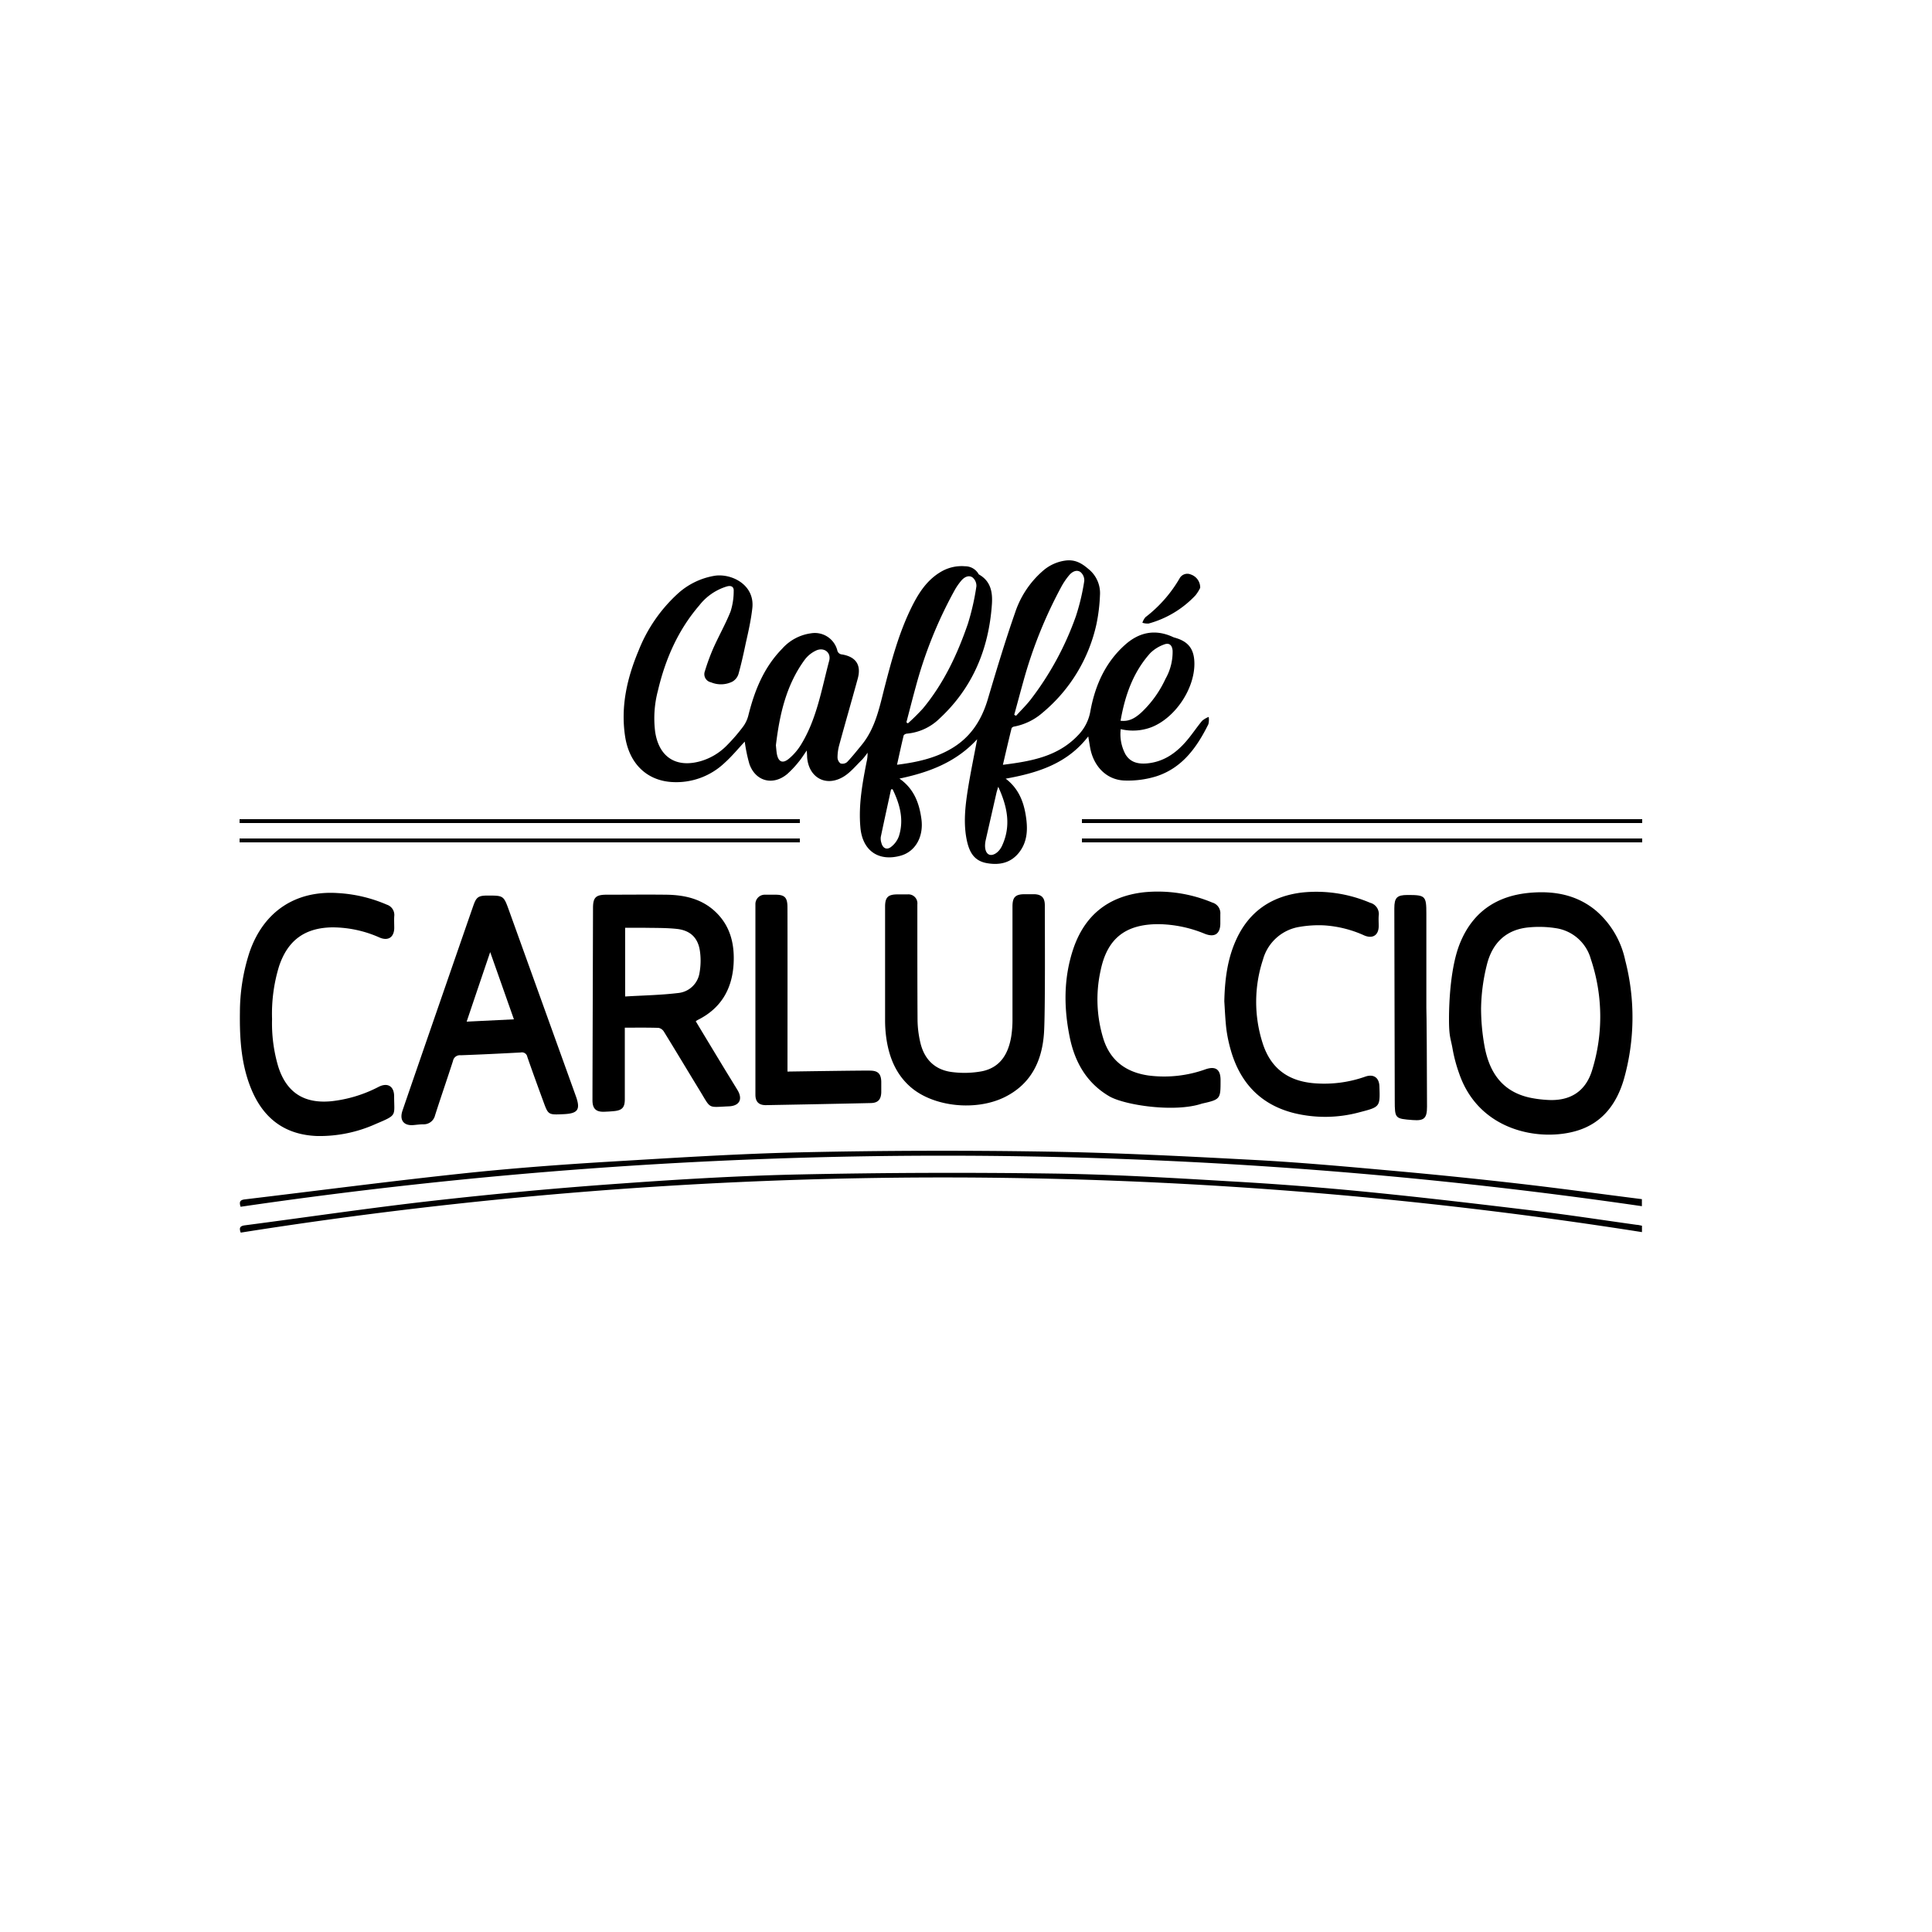
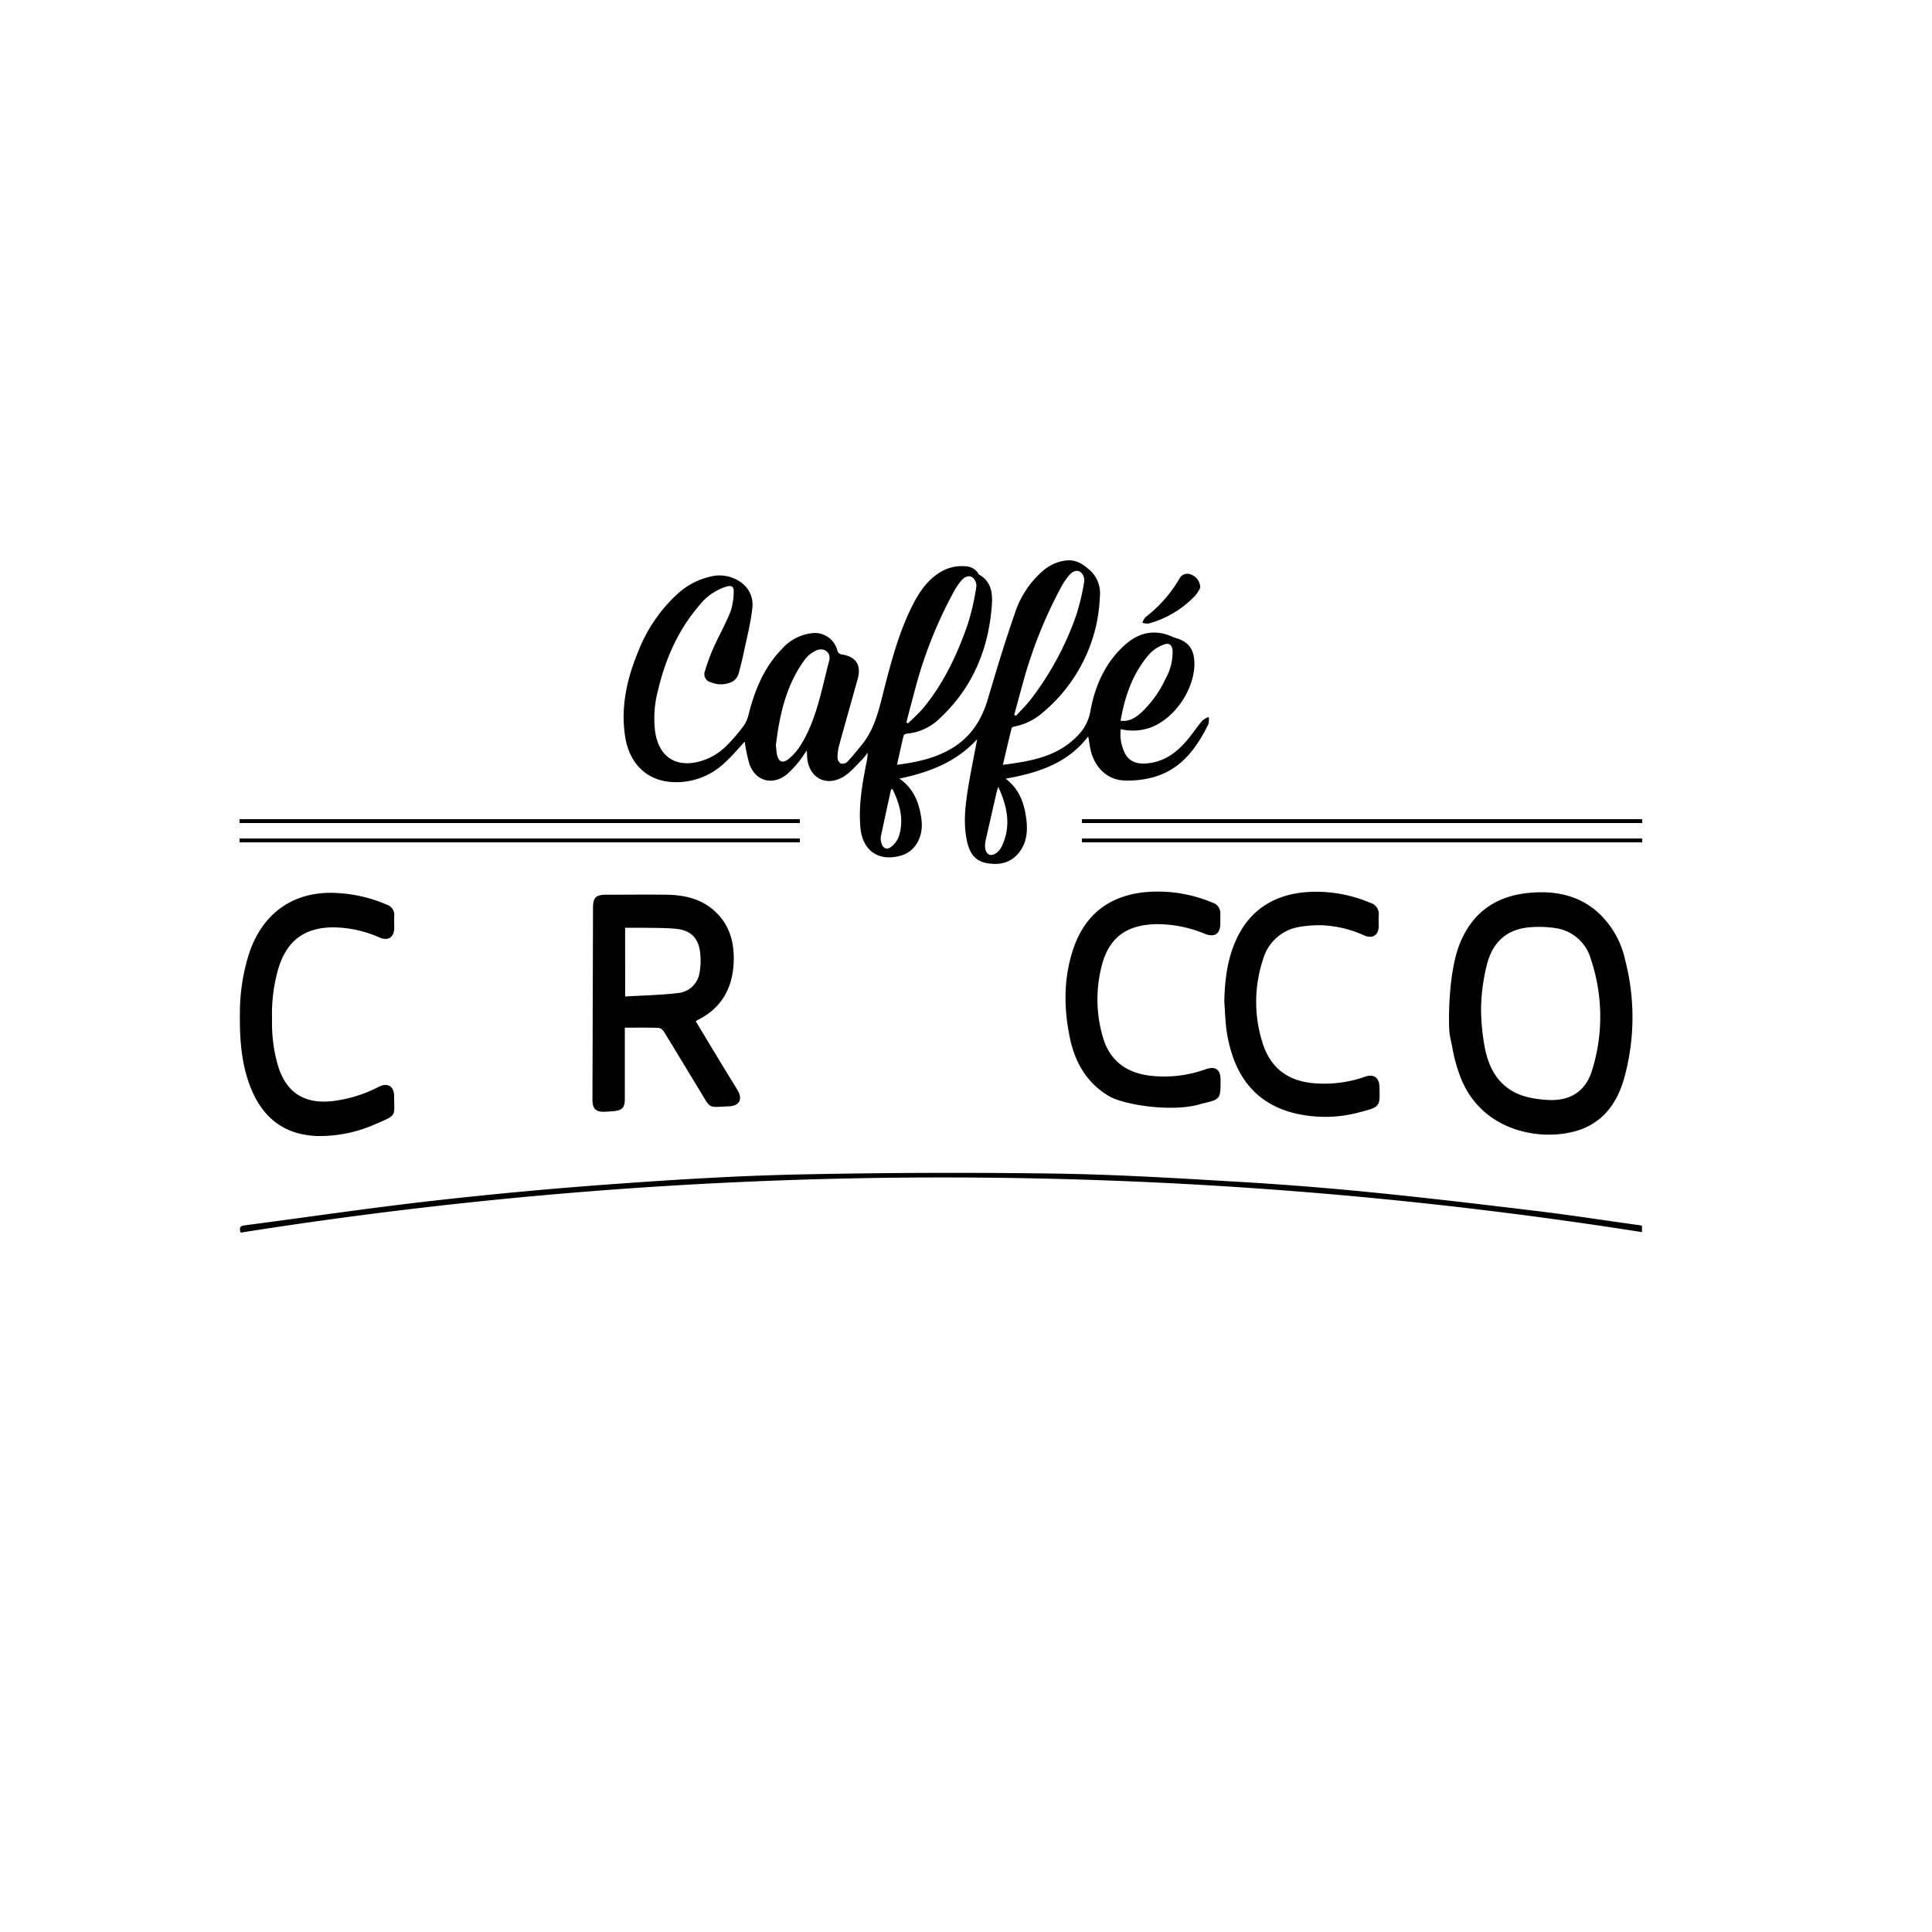
<svg xmlns="http://www.w3.org/2000/svg" viewBox="0 0 500 500">
  <title>Caffé Carluccio</title>
  <path d="M232.15,197.92c5-.63,9.58-1.62,13.75-4,5.06-2.86,8-7.23,9.68-12.75,2.25-7.59,4.53-15.18,7.14-22.66A24.47,24.47,0,0,1,270,147.65a11.07,11.07,0,0,1,5.68-2.57c2.31-.31,4,.46,5.9,2.09a8,8,0,0,1,3.09,6.89,45,45,0,0,1-.9,7.42,41.34,41.34,0,0,1-13.92,22.94,15.61,15.61,0,0,1-7.3,3.6c-.28,0-.71.26-.76.48-.76,3.06-1.47,6.14-2.24,9.43,7.34-.92,14.25-2.13,19.46-7.66a11.69,11.69,0,0,0,3.16-6.12c1.21-6.69,3.87-12.76,9.1-17.37,3.58-3.15,7.64-4,12.12-2a2.87,2.87,0,0,0,.55.22c3.66,1,5.15,3,5.17,6.77,0,6.61-5,14-11.07,16.41a13.49,13.49,0,0,1-8,.52,11.06,11.06,0,0,0,1.21,6.48c1.22,2.08,3.2,2.57,5.45,2.4,4.29-.34,7.55-2.58,10.26-5.71,1.47-1.69,2.71-3.6,4.15-5.33a5.89,5.89,0,0,1,1.7-1,4.86,4.86,0,0,1-.08,1.88c-3,6.05-6.8,11.36-13.54,13.51a24.75,24.75,0,0,1-8.08,1.07c-4.68-.11-8.14-3.64-9-8.6-.15-.84-.28-1.69-.47-2.82-5.43,7.06-13.05,9.44-21.37,10.94,3.21,2.44,4.57,5.72,5.17,9.34.58,3.45.58,6.9-1.75,9.82-2.16,2.7-5.11,3.28-8.35,2.69s-4.42-2.82-5.07-5.62c-1-4.49-.49-9,.21-13.44.68-4.27,1.57-8.52,2.41-13-5.45,5.95-12.43,8.58-20.12,10.19,3.75,2.61,5.13,6.32,5.69,10.45.62,4.58-1.54,8.41-5.33,9.49-5.81,1.64-10-1.34-10.47-7.44-.49-5.69.52-11.23,1.6-16.76a9,9,0,0,0,.26-2.44,15.92,15.92,0,0,1-1.43,1.82c-1.57,1.52-3,3.32-4.85,4.42-4.54,2.7-9,.16-9.36-5.13,0-.47-.05-.94-.08-1.69-.8,1.13-1.37,2.08-2.09,2.93a25.33,25.33,0,0,1-3,3.19c-3.69,3.06-8.19,1.88-9.77-2.63a40.48,40.48,0,0,1-1.2-5.78c-1.63,1.74-3.27,3.75-5.17,5.46a18.16,18.16,0,0,1-13.71,5c-6.54-.41-11.05-4.83-12.1-11.91-1.14-7.72.53-15,3.49-22.07a39.64,39.64,0,0,1,9.94-14.57A18.71,18.71,0,0,1,185,149c4.28-.63,10.39,2.29,9.7,8.41-.34,3-1,6-1.67,8.92-.57,2.73-1.17,5.45-1.92,8.13a3.46,3.46,0,0,1-1.56,1.94,6.64,6.64,0,0,1-5.55.18,2.15,2.15,0,0,1-1.58-2.87,54.09,54.09,0,0,1,2.16-5.9c1.43-3.22,3.19-6.3,4.49-9.56a17.21,17.21,0,0,0,.81-5.29c.07-1-.53-1.52-1.73-1.2a14.25,14.25,0,0,0-7.16,4.9c-5.53,6.42-8.81,13.95-10.73,22.12a27.9,27.9,0,0,0-.7,10.65c1,6.57,5.49,9.4,11.89,7.52a15.56,15.56,0,0,0,6.71-4.09,45.59,45.59,0,0,0,4.21-4.89,8.42,8.42,0,0,0,1.35-3c1.6-6.36,4-12.28,8.69-17.07a12.16,12.16,0,0,1,7.48-4,6,6,0,0,1,6.79,4.36,1.33,1.33,0,0,0,1.25,1.11c3.69.64,5.06,2.82,4,6.46-1.55,5.66-3.19,11.3-4.74,17a12.26,12.26,0,0,0-.44,3.18,2,2,0,0,0,.78,1.57,1.84,1.84,0,0,0,1.69-.35c1.31-1.37,2.49-2.87,3.7-4.34,3.74-4.51,4.73-10.11,6.15-15.55,1.77-6.82,3.63-13.62,6.75-20,1.8-3.68,3.95-7.13,7.61-9.31a10.5,10.5,0,0,1,6.33-1.48,4,4,0,0,1,3.36,1.79.94.94,0,0,0,.26.35c3.07,1.75,3.54,4.63,3.32,7.75-.81,11.55-5,21.6-13.57,29.54a13.81,13.81,0,0,1-8.38,3.88c-.32,0-.83.27-.89.5C233.28,192.74,232.75,195.21,232.15,197.92Zm2.42-11,.39.29a54.11,54.11,0,0,0,3.88-3.84c5.39-6.5,8.92-14,11.65-21.94a63.44,63.44,0,0,0,2.2-9.68,2.81,2.81,0,0,0-1-2.31c-1-.69-2.12-.08-2.86.77a15.62,15.62,0,0,0-1.83,2.65,111.05,111.05,0,0,0-10,24.87C236.15,180.8,235.38,183.88,234.57,186.94ZM262.48,185l.48.24c1.24-1.37,2.57-2.66,3.71-4.11a78.09,78.09,0,0,0,11.79-21.71,56.85,56.85,0,0,0,2.15-9.08,2.81,2.81,0,0,0-1-2.31c-1-.68-2.12-.07-2.86.78a18,18,0,0,0-2,2.9,116.23,116.23,0,0,0-9.85,24.43C264.07,179.09,263.29,182.06,262.48,185Zm-61.68,7.88c.09.81.13,1.49.24,2.17.37,2.11,1.47,2.67,3.12,1.31a14.71,14.71,0,0,0,3.13-3.63c4.1-6.66,5.33-14.33,7.3-21.72.57-2.11-1.3-3.57-3.33-2.68a7.79,7.79,0,0,0-3,2.41C203.4,177.37,201.74,185.07,200.8,192.89ZM290,186.53c2,.22,3.51-.43,5.42-2.18a28.08,28.08,0,0,0,6.2-8.65,14.1,14.1,0,0,0,1.85-7.3c-.12-1.48-.9-2.14-2.25-1.59a9.78,9.78,0,0,0-3.53,2.21C293.22,174,291.15,180,290,186.53Zm-31.67,17.12c-.22.75-.36,1.14-.45,1.55l-2.76,12.13c-.44,1.92-.09,3.44.87,3.84s2.53-.51,3.34-2.29C261.7,213.77,260.74,208.84,258.36,203.65Zm-27.33.6-.4.05c-.89,4.09-1.79,8.18-2.65,12.28a3.58,3.58,0,0,0,.16,1.58c.36,1.38,1.4,1.9,2.52,1a6.08,6.08,0,0,0,2-2.74C234,212.15,232.89,208.13,231,204.25Z" />
  <path d="M375,263.76c0-4.76.44-13.8,2.87-19.73,3.37-8.21,9.68-12.31,18.33-13,6.14-.5,11.94.57,16.84,4.65a23.28,23.28,0,0,1,7.56,12.83,58.8,58.8,0,0,1-.34,30.79c-1.85,6.33-5.53,11.34-12.14,13.33-9.35,2.83-25.24.3-30.46-14.72a39.74,39.74,0,0,1-1.69-6.22C375.46,268.66,375,268.53,375,263.76ZM383.3,261a55.35,55.35,0,0,0,.86,9.56c1.19,6.78,4.47,11.88,11.67,13.49a29.49,29.49,0,0,0,4.5.6c5.86.41,10-2.06,11.71-7.69a46.72,46.72,0,0,0-.33-28.74,11.07,11.07,0,0,0-9-8,27.81,27.81,0,0,0-7-.22c-6,.53-9.54,4.12-10.92,9.72A49.18,49.18,0,0,0,383.3,261Z" />
-   <path d="M180.06,264.3c2.27,3.77,4.49,7.45,6.72,11.13,1.34,2.22,2.71,4.42,4.06,6.64,1.46,2.39.54,4.14-2.22,4.25-5.58.23-4.54.8-7.55-4.12s-6.13-10.15-9.24-15.19a2.1,2.1,0,0,0-1.4-1c-2.83-.09-5.67-.05-8.73-.05,0,.88,0,13,0,18.53,0,2.1-.68,2.85-2.73,3.06-.87.09-1.76.14-2.64.17-2.13.06-3-.83-3-3,0-4.46.11-37.61.14-49.72,0-2.74.73-3.45,3.5-3.45,5.15,0,10.3-.06,15.44,0,4.78.06,9.28,1.07,12.85,4.52,3.82,3.68,4.89,8.4,4.59,13.46-.39,6.51-3.32,11.48-9.29,14.44A5,5,0,0,0,180.06,264.3Zm-18.27-6.41c4.6-.28,9.15-.35,13.64-.89a6.2,6.2,0,0,0,5.61-5.26,17.69,17.69,0,0,0,.11-5.53c-.47-3.48-2.46-5.43-6-5.81-2.9-.31-5.85-.23-8.78-.3-1.5,0-3,0-4.59,0Z" />
-   <path d="M145.75,288.35c-3.8.18-3.87.16-5.06-3.09-1.43-3.9-2.86-7.81-4.22-11.74a1.41,1.41,0,0,0-1.68-1.14c-5.18.28-10.37.53-15.56.72a1.81,1.81,0,0,0-2,1.48c-1.51,4.7-3.14,9.37-4.64,14.07a3,3,0,0,1-3,2.32c-.83,0-1.66.11-2.49.19-2.58.26-3.78-1.23-2.94-3.72,2.17-6.39,17.61-51,18.36-53.12s1.25-2.54,3.65-2.55c4.17,0,4.17,0,5.59,3.94l17.25,47.91c1.29,3.56.58,4.58-3.26,4.73ZM133,263.8l-6.14-17.4c-2.1,6.19-4.07,12-6.09,18Z" />
-   <path d="M270.19,267.25c-.46,7.17-3.25,13.2-10.07,16.63-7.46,3.75-18.5,2.61-24.44-2.54-3.78-3.28-5.54-7.63-6.27-12.45a33.08,33.08,0,0,1-.35-5c0-9.75,0-19.51,0-29.26,0-2.4.76-3.15,3.17-3.16.88,0,1.76,0,2.64,0a2.32,2.32,0,0,1,2.54,2.58c0,1.86,0,3.73,0,5.59,0,8.14,0,16.28.05,24.41a27.06,27.06,0,0,0,.7,5.67c1,4.42,3.79,7.21,8.32,7.74a24.91,24.91,0,0,0,7.71-.23c4.77-1,6.8-4.59,7.53-9.07a28.63,28.63,0,0,0,.31-4.54c0-9.66,0-19.32,0-29,0-2.43.73-3.18,3.12-3.2.83,0,1.66,0,2.5,0,1.9.06,2.74.9,2.75,2.84C270.4,239.81,270.54,261.79,270.19,267.25Z" />
+   <path d="M180.06,264.3c2.27,3.77,4.49,7.45,6.72,11.13,1.34,2.22,2.71,4.42,4.06,6.64,1.46,2.39.54,4.14-2.22,4.25-5.58.23-4.54.8-7.55-4.12s-6.13-10.15-9.24-15.19a2.1,2.1,0,0,0-1.4-1c-2.83-.09-5.67-.05-8.73-.05,0,.88,0,13,0,18.53,0,2.1-.68,2.85-2.73,3.06-.87.09-1.76.14-2.64.17-2.13.06-3-.83-3-3,0-4.46.11-37.61.14-49.72,0-2.74.73-3.45,3.5-3.45,5.15,0,10.3-.06,15.44,0,4.78.06,9.28,1.07,12.85,4.52,3.82,3.68,4.89,8.4,4.59,13.46-.39,6.51-3.32,11.48-9.29,14.44A5,5,0,0,0,180.06,264.3Zm-18.27-6.41c4.6-.28,9.15-.35,13.64-.89a6.2,6.2,0,0,0,5.61-5.26,17.69,17.69,0,0,0,.11-5.53c-.47-3.48-2.46-5.43-6-5.81-2.9-.31-5.85-.23-8.78-.3-1.5,0-3,0-4.59,0" />
  <path d="M70.41,263.73A39.26,39.26,0,0,0,72,276c2.13,6.74,6.68,9.67,13.73,9A34.57,34.57,0,0,0,98,281.27c2.32-1.17,4-.16,4,2.46,0,5.15.89,4.76-4.75,7.15A35.34,35.34,0,0,1,82.06,294c-8-.3-13.49-4.2-16.71-11.4C62.43,276,62,269,62.09,262a50.28,50.28,0,0,1,2.5-15.61c3.61-10.44,11.84-16,22.89-15.26a37.11,37.11,0,0,1,12.64,3,2.79,2.79,0,0,1,1.91,3c-.06,1,0,2.06,0,3.09-.06,2.35-1.57,3.35-3.76,2.43A30.08,30.08,0,0,0,86,240c-7.11.1-11.56,3.35-13.8,10.13A41.89,41.89,0,0,0,70.41,263.73Z" />
  <path d="M316.85,259.13c.13-5.49.76-10.85,3.06-15.91,3.34-7.35,9.16-11.27,17-12.23a35.5,35.5,0,0,1,17.68,2.65,3,3,0,0,1,2.22,3.35c-.07.87,0,1.76,0,2.64,0,2.38-1.53,3.39-3.72,2.47a29.62,29.62,0,0,0-10.48-2.62,29.31,29.31,0,0,0-6.28.39,11.72,11.72,0,0,0-9.47,8.46,34.92,34.92,0,0,0-.12,21.54c2.11,6.73,6.79,10.07,13.85,10.51a31.78,31.78,0,0,0,12.72-1.74c2.15-.76,3.6.23,3.68,2.48.19,5.33.2,5.35-5.06,6.71a34,34,0,0,1-17,.25c-8.7-2.17-14-7.87-16.41-16.33a36.74,36.74,0,0,1-1.16-5.59C317.1,263.83,317,261.47,316.85,259.13Z" />
  <path d="M287,283.67c-5.8-3.43-8.83-8.81-10.14-15.17-1.6-7.78-1.62-15.6,1-23.21,3-8.57,9.07-13.31,18.08-14.36a36.49,36.49,0,0,1,17.82,2.66,2.86,2.86,0,0,1,2.06,3c0,.79,0,1.57,0,2.35,0,2.75-1.47,3.73-4,2.73a32.48,32.48,0,0,0-12-2.5c-8.56,0-13.3,3.71-15,12.07a34.59,34.59,0,0,0,.77,17.72c1.82,5.63,5.92,8.56,11.65,9.38A31.66,31.66,0,0,0,312,276.73c2.56-.87,3.86,0,3.88,2.72,0,4.94.06,5.08-4.81,6.16C304,288,290.88,286,287,283.67Z" />
-   <path d="M203.8,277.32s21.2-.32,21.37-.24c2,0,2.84.78,2.9,2.83,0,.93,0,1.86,0,2.79-.06,1.87-.86,2.73-2.69,2.77q-13.6.3-27.2.54c-1.81,0-2.68-.88-2.68-2.72,0-16.28,0-49.12,0-49.27a2.42,2.42,0,0,1,2.53-2.47c.88,0,1.77,0,2.65,0,2.4,0,3.1.73,3.11,3.18C203.83,236.34,203.8,277.32,203.8,277.32Z" />
-   <path d="M62.27,312.31c-.42-1.24-.16-1.76,1.07-1.91,18.53-2.21,37-4.63,55.59-6.62,12.52-1.35,25.08-2.3,37.65-3.07,17-1,34.06-2.13,51.11-2.5q31.68-.69,63.38-.17c17.84.28,35.67,1.2,53.48,2.15,12,.64,24.05,1.74,36.06,2.82q16.32,1.46,32.6,3.33c10.56,1.21,21.09,2.66,31.71,4v1.82A1257,1257,0,0,0,62.27,312.31Z" />
  <path d="M424.94,317.22v1.65A1164,1164,0,0,0,62.3,319c-.45-1.21-.23-1.72,1.09-1.89,16.27-2.12,32.51-4.54,48.81-6.37q24.11-2.72,48.31-4.43c15.54-1.12,31.12-2.05,46.7-2.37q32.49-.68,65-.23c15.29.2,30.57,1.09,45.84,2q18,1,35.92,2.77c14.53,1.43,29,3.15,43.53,4.9,8.7,1.05,17.37,2.39,26.05,3.6C424,317,424.42,317.11,424.94,317.22Z" />
-   <path d="M369.31,286.41c0,3-.75,3.69-3.67,3.46-4.62-.35-4.67-.38-4.68-5.06q-.06-24.85-.11-49.71c0-2.8.68-3.48,3.45-3.48,4.57,0,4.84.25,4.84,4.78v24.42C369.2,260.82,369.31,277.88,369.31,286.41Z" />
  <rect x="62" y="217" width="145" height="1" />
  <rect x="62" y="212" width="145" height="1" />
  <path d="M310.61,152.13a10.1,10.1,0,0,1-1.21,1.93,26.05,26.05,0,0,1-12.13,7.31,4.45,4.45,0,0,1-1.62-.2,4.36,4.36,0,0,1,.78-1.43,34.38,34.38,0,0,0,8.85-10.06,2.28,2.28,0,0,1,2.91-1A3.56,3.56,0,0,1,310.61,152.13Z" />
  <rect x="280" y="217" width="145" height="1" />
  <rect x="280" y="212" width="145" height="1" />
</svg>